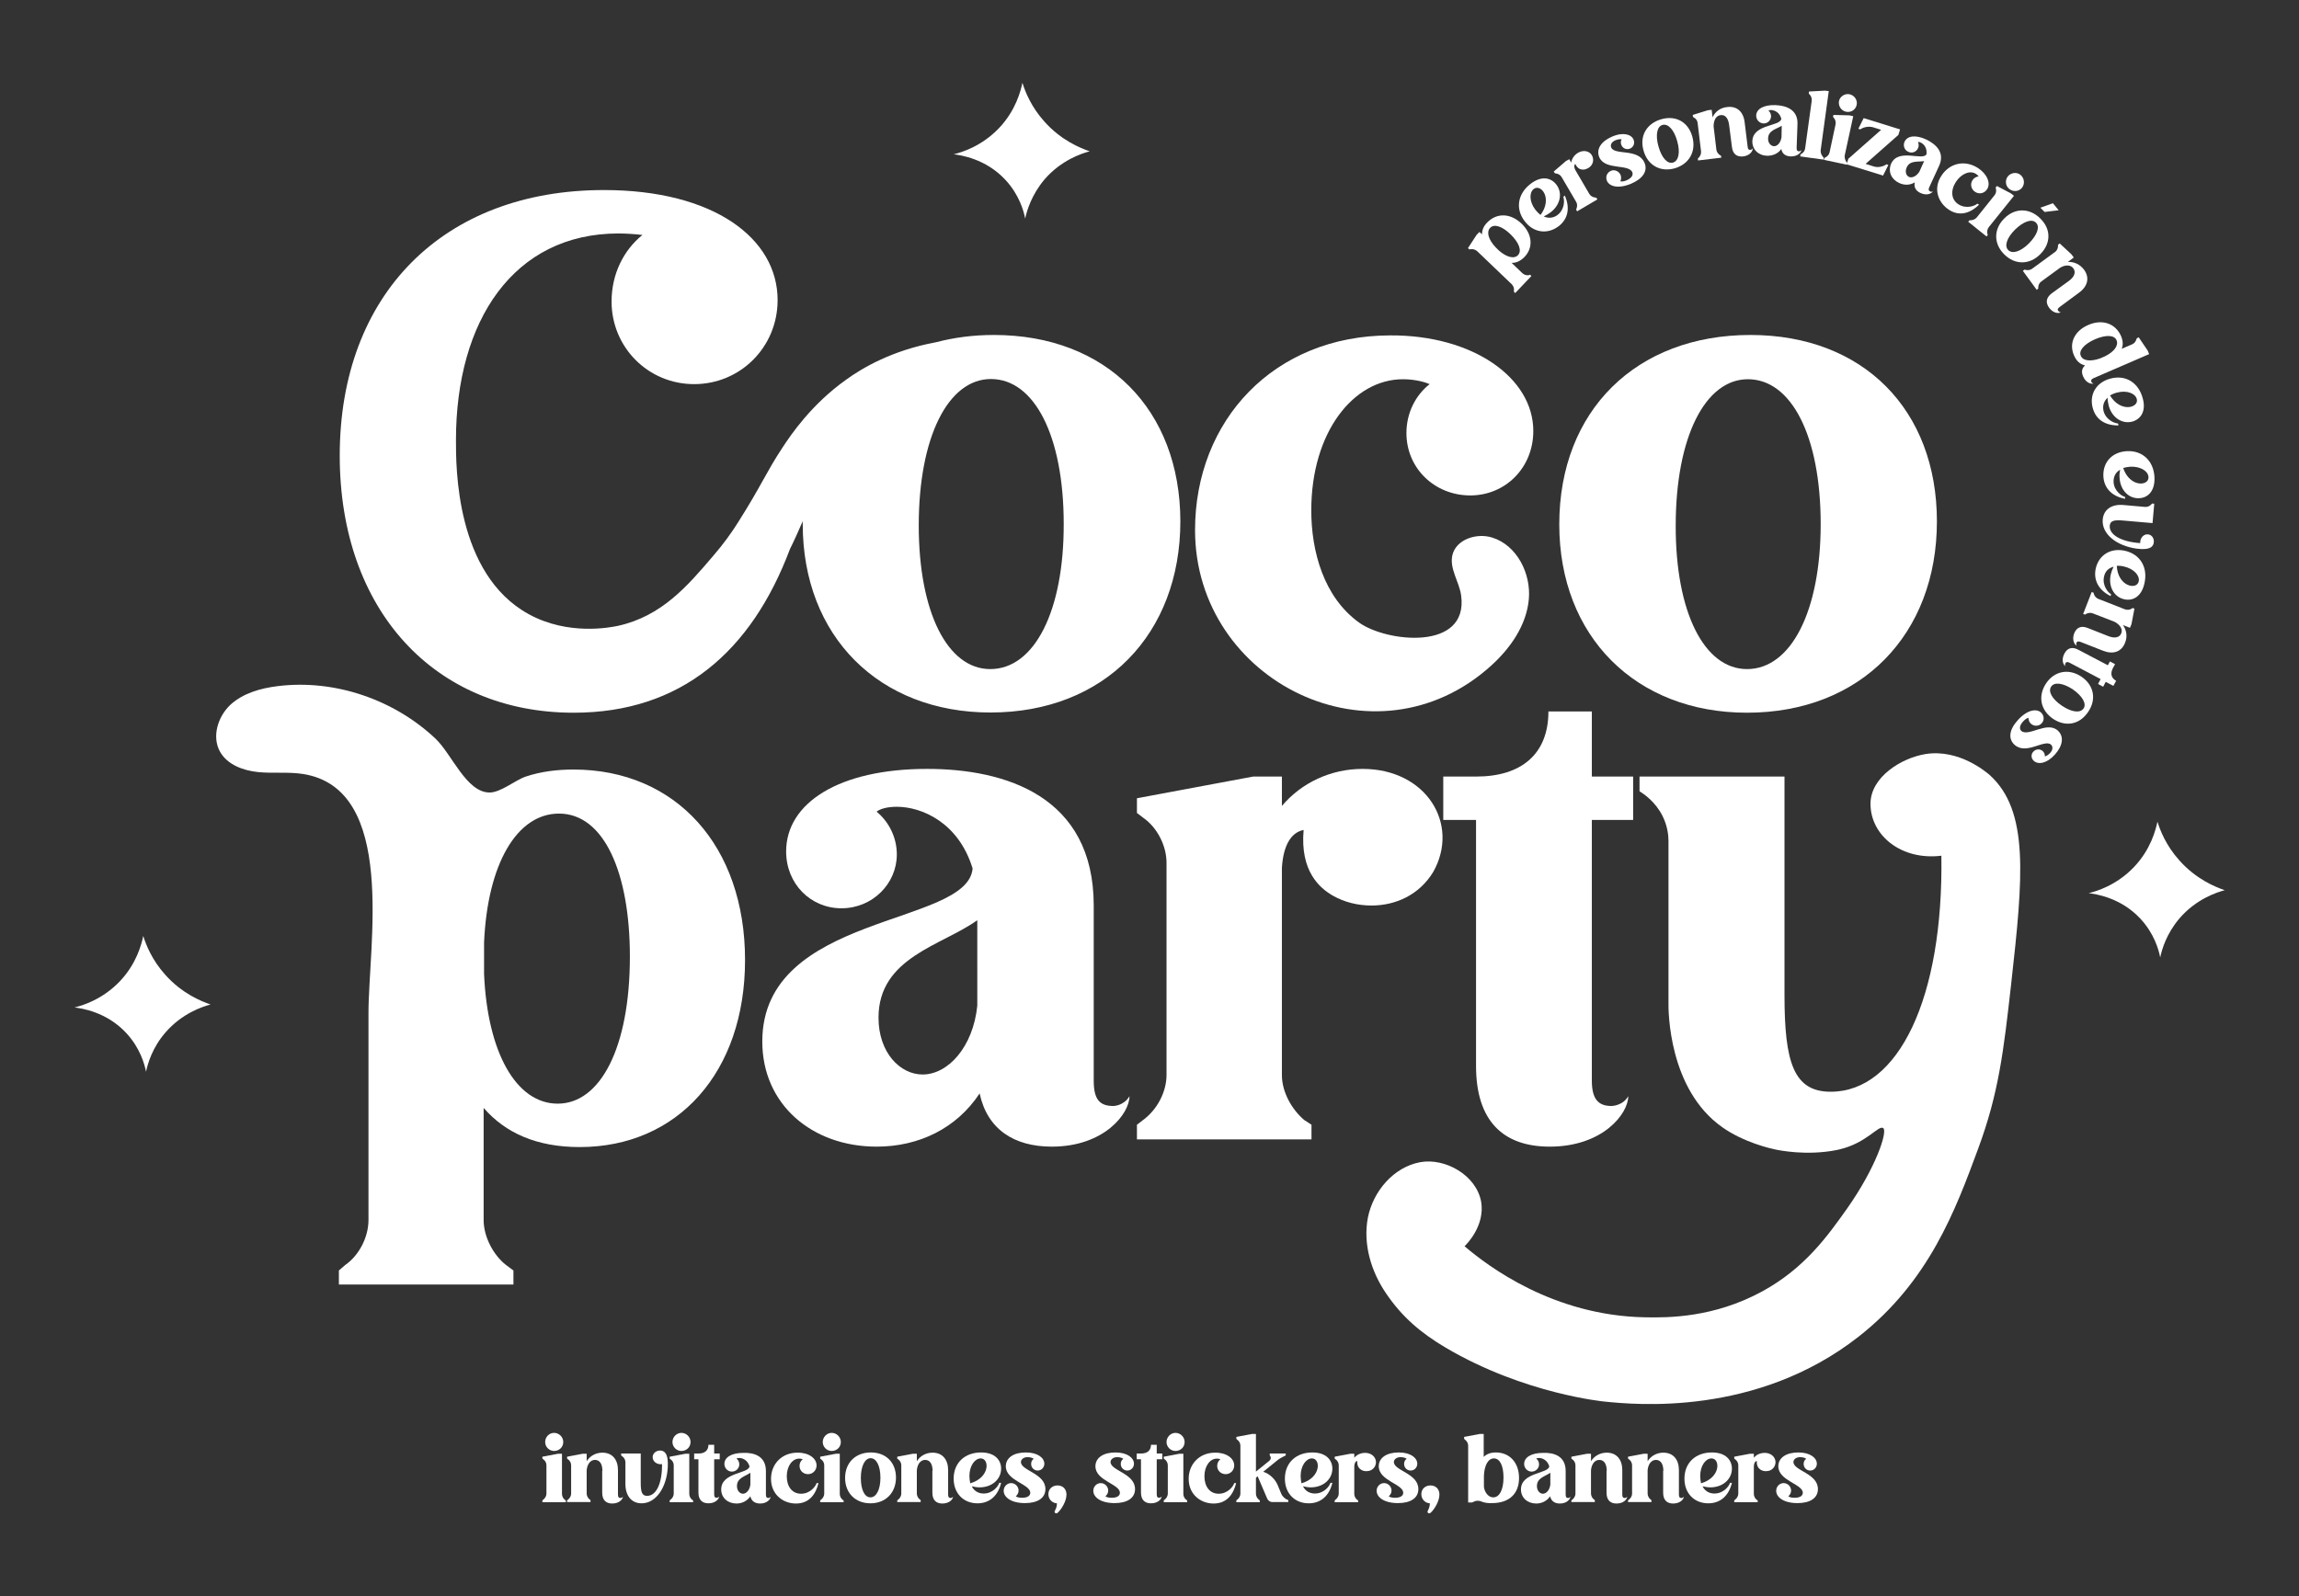
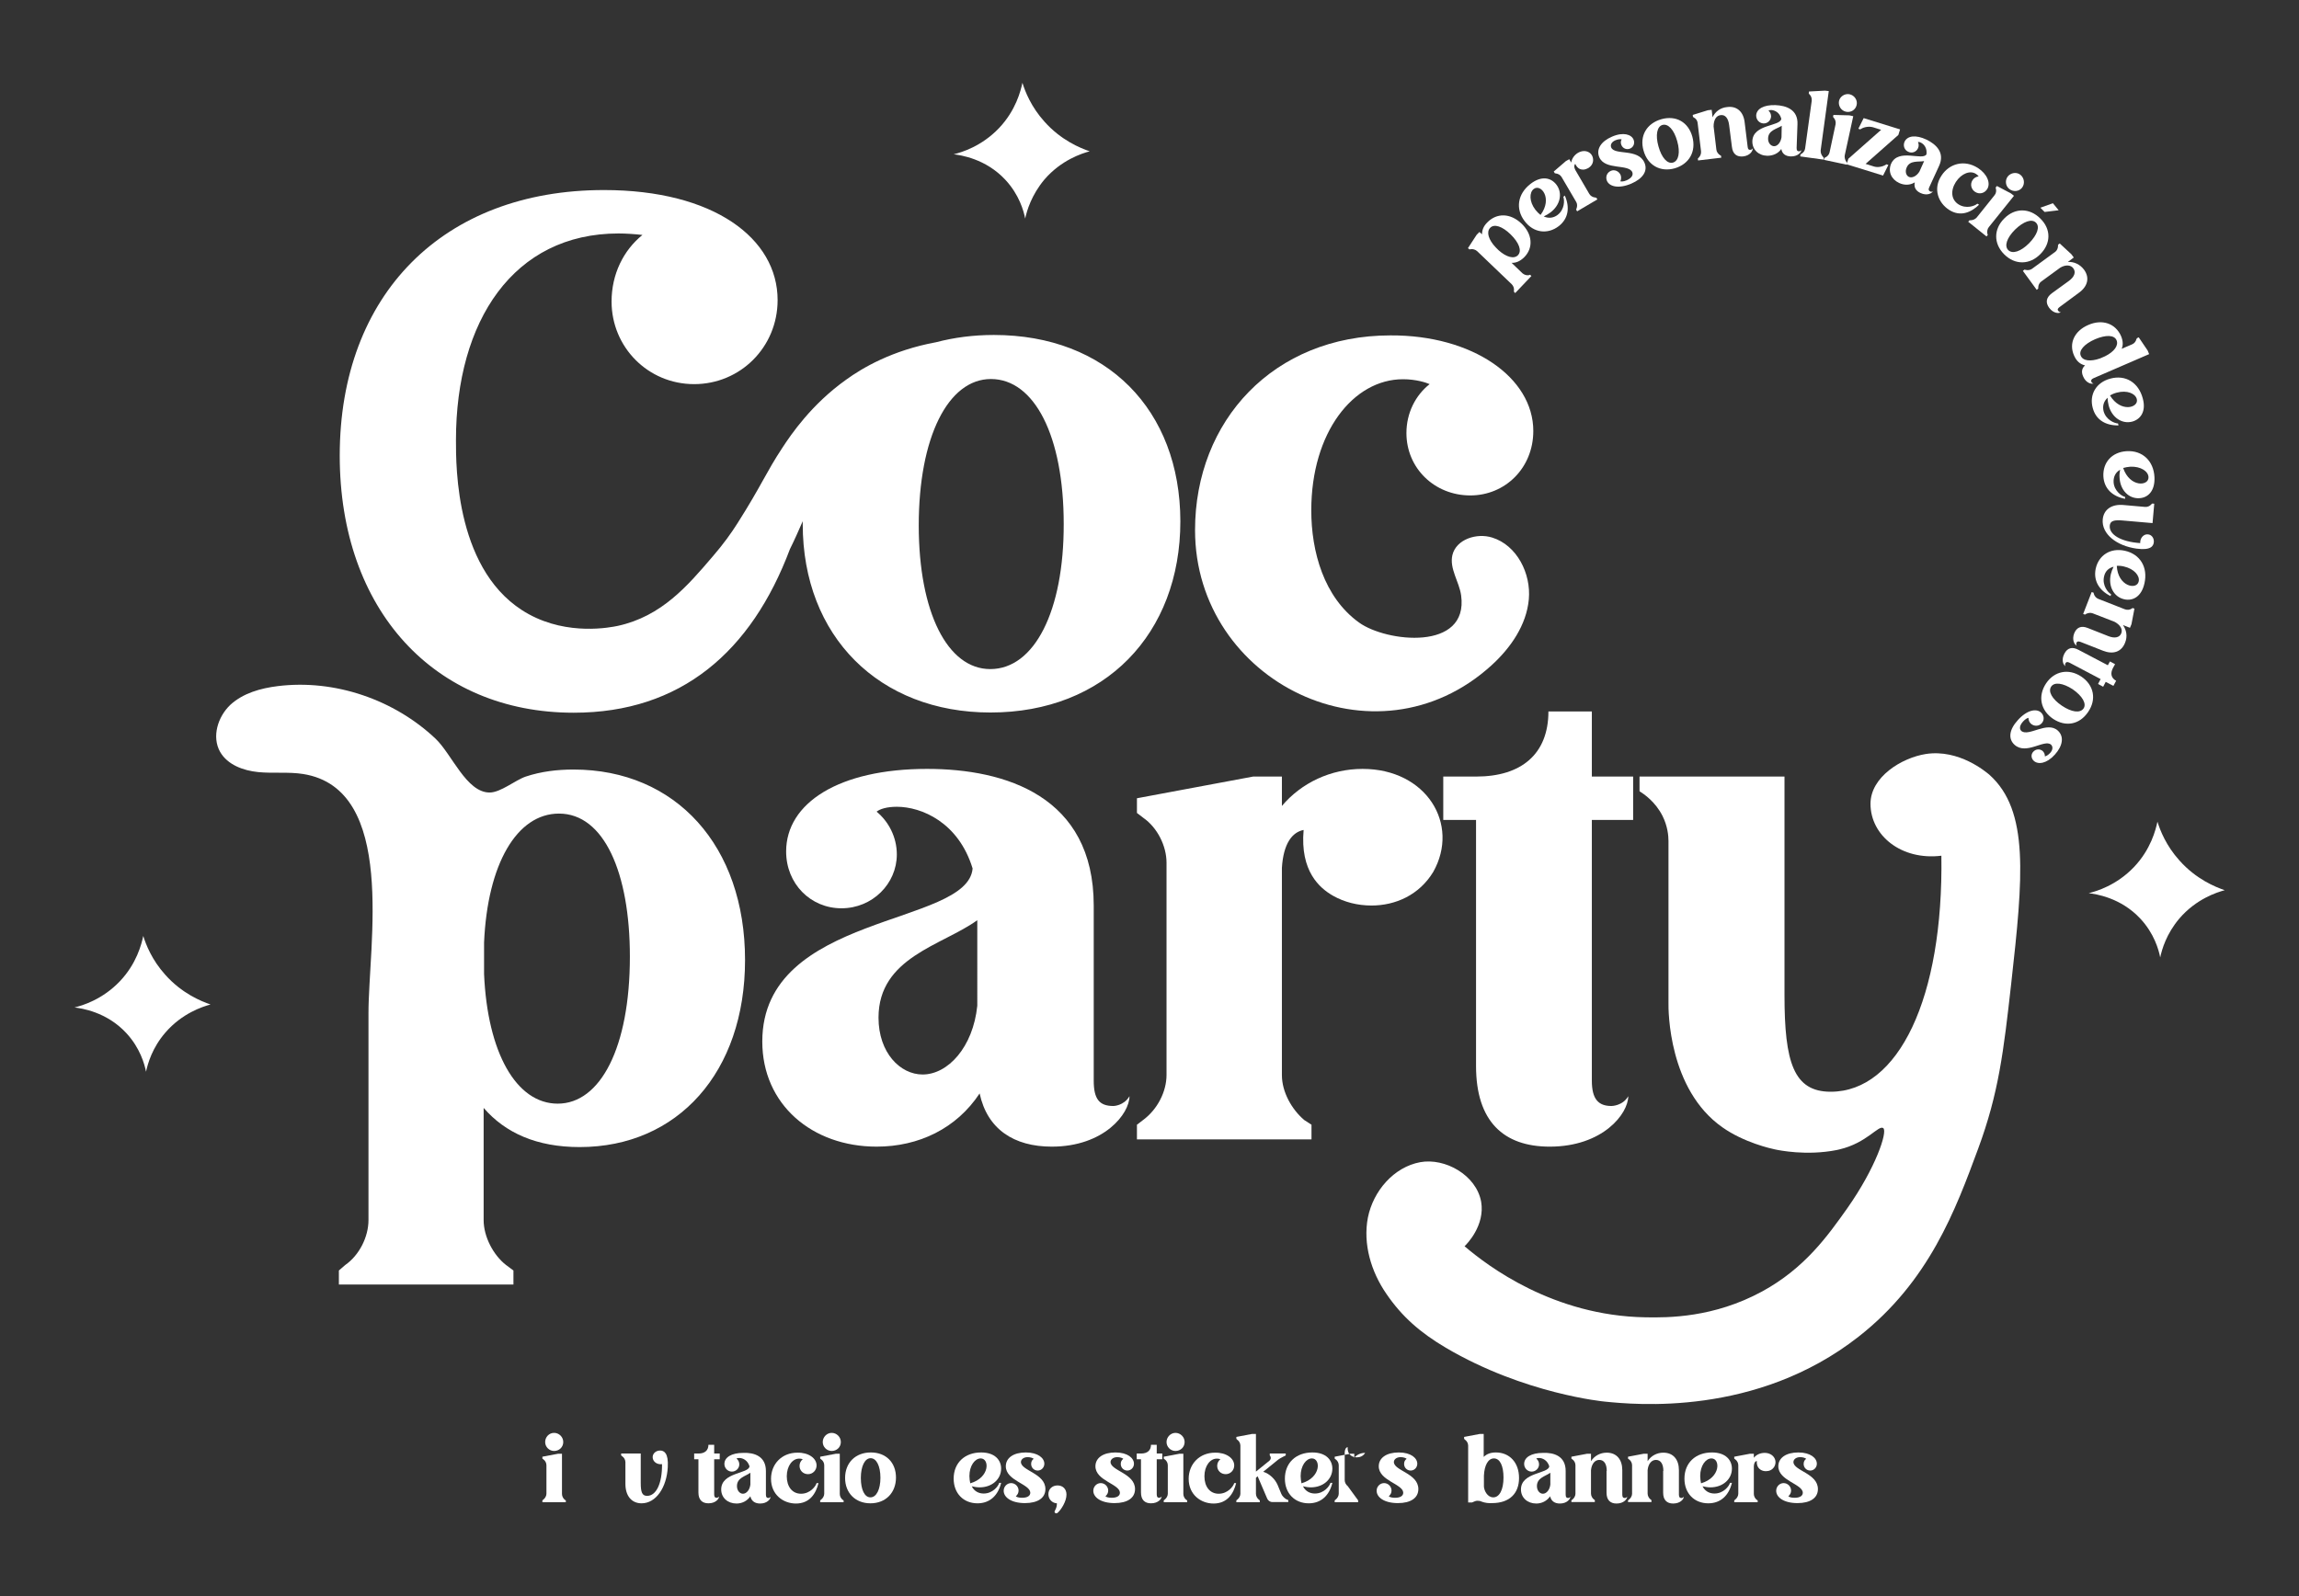
<svg xmlns="http://www.w3.org/2000/svg" version="1.1" id="Capa_1" x="0px" y="0px" viewBox="0 0 1080 750" style="enable-background:new 0 0 1080 750;" xml:space="preserve">
  <rect x="0" y="0" width="1080" height="750" fill="#333333" stroke="none" />
  <style type="text/css">
	.st0{fill:#FFFFFF;}
</style>
  <g>
    <g>
      <path class="st0" d="M770.2,371.8v-6.9h68.1v102.7c0,31.6,4.3,45.4,21.7,45.4c31.9,0,53-44.1,52-110.9    c-18.8,2.3-33.3-9.5-33.3-24.4c0-12.6,14.6-21.6,26-23.4c15.7-2.4,28.3,8.5,29.8,9.7c18.9,16.9,15.9,48.1,10.3,98.2    c-3.6,32.1-5.9,51.5-15.5,77.5c-10.6,28.7-23,62.4-56.2,88.4C825,665.8,767.8,660,753.8,658.6c0,0-37.6-3.5-74.6-25.3    c-12-7.1-20.6-14.6-27.9-25.3c-7.2-10.4-11.1-23.5-8.7-35.9c2.5-12.4,12.1-23.7,24.6-26c11.6-2.1,26.3,6,28.6,18.6    c1.9,11.1-6.7,19.9-7.8,20.9c10.9,9.3,41.7,32.7,85,33.4c10.7,0.2,32,0.2,54.7-12.1c20.2-11,30.9-26.2,40-39    c13.6-19.3,19.1-36.2,17-37.8c-2.2-1.6-7.7,7-20.6,10c-0.5,0.1-0.9,0.2-1.3,0.3c-14.2,2.8-27.1,0.1-29-0.3    c-1.9-0.4-14.5-3.2-24.7-10.4c-25.3-17.8-25.4-54.8-25.3-58.8v-75.7c0-2.5-0.4-7-2.8-11.8C777.6,376.7,772.4,373.2,770.2,371.8z" />
      <path class="st0" d="M466.9,157.4c-9.7,0-18.7,1.2-27.1,3.4c-20.7,3.8-34.7,12.1-42.3,17.6c-16.3,11.6-25.9,25.8-29.9,31.9    c-7.8,11.8-9.8,17.7-21.1,35.5c-2.9,4.6-6.6,9.8-11.8,15.8c-11.7,13.7-23.9,28-44.5,32.5c-3.4,0.7-23.2,4.7-41.8-5.5    c-34.5-18.9-34.2-69.5-34.2-81.8c0-56,27-97.1,76.4-97.1c3.6,0,7.6,0.3,11.2,0.7c-8.9,7.2-14.5,18.4-14.5,31.3    c0,21.4,17.1,38.8,38.8,38.8c21.7,0,39.2-17.4,39.2-39.5c0-29-30-51.7-81.6-51.7c-75.4,0-124.1,49-124.1,124.8    c0,72.4,44.4,120.8,109.9,120.8c50.4,0,83.5-28.7,101.6-76.9c2.3-4.6,4.2-9,6-13.1c0,0.5,0,0.9,0,1.4c0,52.7,35.9,88.5,88.2,88.5    c53.7,0,89.2-36.9,89.2-89.9C554.4,192.6,519.9,157.4,466.9,157.4z M465.2,314.4c-20.1,0-33.6-26.7-33.6-67.5    c0-41.5,13.8-68.8,33.9-68.8c20.4,0,34.2,26.7,34.2,68.1C499.8,287,486,314.4,465.2,314.4z" />
      <path class="st0" d="M720.3,202.5c0,17.4-13.2,30.3-29.6,30.3c-16.8,0-30-12.8-30-29.3c0-9.5,4.3-17.8,10.9-23    c-1.6-0.7-6.3-2.3-12.5-2.3c-23.4,0-43.1,25-43.1,61.6c0,19.4,5.9,40.8,22.4,52.7c12.8,9.3,51.6,13.6,48-12.7    c-0.9-6.5-5.6-12.6-4.1-19c1.8-7.4,11.4-10.5,18.7-8.2c11.6,3.6,18.3,16.9,17.2,29c-1.1,12.1-8.5,22.8-17.5,31    c-54.5,49.6-139.3,7.8-139.3-63.5c0-51.4,36.9-91.5,91.8-91.5C691.7,157.4,720.3,177.4,720.3,202.5z" />
-       <path class="st0" d="M822.3,157.4c53,0,87.6,35.2,87.6,87.6c0,53-35.6,89.9-89.2,89.9c-52.3,0-88.2-35.9-88.2-88.5    C732.5,192.9,768.7,157.4,822.3,157.4z M820.7,314.4c20.7,0,34.6-27.3,34.6-68.1c0-41.5-13.8-68.1-34.2-68.1    c-20.1,0-33.9,27.3-33.9,68.8C787.1,287.7,800.6,314.4,820.7,314.4z" />
      <g>
        <path class="st0" d="M241.2,597v6.6h-82V597l3-2.6c6.6-4.6,10.9-13.2,10.9-21.1c0-32.4,0-64.9,0-97.3     c0-31.9,13.5-105.3-30.7-112.3c-6.9-1.1-14.1-0.2-21.1-0.9c-7-0.7-14.4-3.4-17.9-9.5c-4-7.1-1.1-16.5,4.8-22.1     c6-5.5,14.2-7.8,22.3-8.8c26.7-3.3,54.6,6.3,74.1,24.7c7.7,7.3,14.5,25.3,25.4,25.3c5.2,0,12-5.8,17-7.5     c7.2-2.4,14.8-3.3,22.4-3.3c48.1,0,80.6,35.9,80.6,89.5c0,52.7-31.6,87.9-77.7,87.9c-20.1,0-34.9-6.6-45.1-18.4v52.7     c0,7.9,4.6,16.5,10.5,21.1L241.2,597z M295.9,449.5c0-39.5-12.2-67.2-33.3-67.2c-19.8,0-33.6,23.7-35.2,60.6v14.8     c1.6,36.9,15.1,60.9,34.6,60.9C282,518.6,295.9,492.3,295.9,449.5z" />
        <path class="st0" d="M513.8,425.5v82.3c0,8.6,2.6,11.9,9.2,11.9c0,0,4.9,0,7.6-4.6c0,8.2-11.9,23.7-36.5,23.7     c-17.8,0-30.3-8.2-33.9-25c-10.9,16.5-28.6,25-48.4,25c-30.3,0-53.7-19.8-53.7-49.4c0-60.6,96.5-54,98.8-81.3     c-6.6-21.7-24-29-35.6-29c-4.6,0-7.9,1-9.5,2.3c5.6,4.6,9.5,11.9,9.5,20.1c0,13.8-11.5,25.3-26,25.3c-14.5,0-26-11.5-26-26.7     c0-22.7,24.7-38.8,66.2-38.8C472.3,361.3,513.8,374.1,513.8,425.5z M459.1,432.4c-16.5,11.9-46.4,17.4-46.4,45.8     c0,16.5,10.2,26.7,20.7,26.7c11.9,0,23.7-12.8,25.7-32.3V432.4z" />
        <path class="st0" d="M616.1,528.5v6.9h-82v-6.9l3-2.3c6.6-4.9,10.9-13.2,10.9-21.1v-99.7c0-7.9-4.3-16.5-10.9-21.1l-3-2.3v-6.9     l54.6-10.2h13.5v13.8c9.2-10.9,23-17.4,37.9-17.4c30,0,45.8,26,33.2,48.4c-6.6,10.9-17.8,15.8-29,15.8c-6.6,0-12.8-1.6-18.1-4.6     c-6.3-3.6-15.5-11.5-13.8-30.9c-5.3,1-9.5,6.3-10.2,17.8v97.4c0,7.9,4.6,16.1,10.5,21.1L616.1,528.5z" />
        <path class="st0" d="M693.5,385.3H678v-20.4h15.5c21.1,0,33.9-10.5,33.9-30.6h20.4v30.6h19.4v20.4h-19.4v122.5     c0,8.6,3,11.9,9.2,11.9c0,0,5.3,0,7.9-4.6c0,8.2-11.9,23.7-36.9,23.7c-21.7,0-34.6-11.9-34.6-37.9V385.3z" />
      </g>
      <path class="st0" d="M1014.8,449.9c-0.7-3.6-2.8-11.2-9.3-18.2c-9.3-10-21.1-11.6-24.3-12c3.7-0.9,13.1-3.7,21.3-12.3    c7.9-8.3,10.2-17.5,11-21.3c1.3,4.2,4.1,11.3,10.3,18.2c7.8,8.8,16.9,12.5,21.3,14c-3.7,1-13.4,4.1-21.3,13.3    C1017.7,438.8,1015.6,446.1,1014.8,449.9z" />
      <path class="st0" d="M481.6,102.7c-0.7-3.6-2.8-11.2-9.3-18.2c-9.3-10-21.1-11.6-24.3-12c3.7-0.9,13.1-3.7,21.3-12.3    c7.9-8.3,10.2-17.5,11-21.3c1.3,4.2,4.1,11.3,10.3,18.2c7.8,8.8,16.9,12.5,21.3,14c-3.7,1-13.4,4.1-21.3,13.3    C484.6,91.6,482.4,98.9,481.6,102.7z" />
      <path class="st0" d="M68.6,503.6c-0.7-3.6-2.8-11.2-9.3-18.2c-9.3-10-21.1-11.6-24.3-12c3.7-0.9,13.1-3.7,21.3-12.3    c7.9-8.3,10.2-17.5,11-21.3c1.3,4.2,4.1,11.3,10.3,18.2c7.8,8.8,16.9,12.5,21.3,14c-3.7,1-13.4,4.1-21.3,13.3    C71.5,492.4,69.4,499.8,68.6,503.6z" />
    </g>
    <g>
      <path class="st0" d="M718.8,129.1l0.6,0.6l-7.6,8l-0.6-0.6l0-0.5c0.2-1.1-0.3-2.3-1-3l-16.3-15.6c-0.8-0.7-2-1.1-3.1-0.9l-0.5,0.1    l-0.7-0.6l4.1-6.3l1.3-1.3l1.2,1.1c0-1.8,0.6-3.7,2.4-5.5c4.5-4.7,11-4.5,16.2,0.5c5.1,4.9,5.6,11.3,1.3,15.7    c-1.9,1.9-3.9,2.8-6,2.7l5.1,4.9c0.8,0.7,2,1.1,3,0.9L718.8,129.1z M709.6,110.1c-3.8-3.7-7.7-5.1-9.6-3c-1.8,1.9-0.8,5.5,2.6,9.1    l1.4,1.4c3.7,3.3,7.3,4.2,9.1,2.3C715,117.9,713.7,114.1,709.6,110.1z" />
      <path class="st0" d="M731.1,86.7c3.1,4,1.9,9.6-2.7,13.1c-0.9,0.7-2,1.3-3.2,1.9c2.2,1,4.5,0.8,6.5-0.7c3.4-2.6,3.3-7,2.7-8.5    l0.7-0.6c2.4,5.4,1.8,10.8-2.9,14.4c-5.1,3.9-11.7,3.2-15.9-2.3c-4.5-5.8-3.4-12.9,2.7-17.6C724.2,82.4,728.6,83.5,731.1,86.7z     M720.5,88.8c-2.1,1.6-2.2,5.9,0.8,9.8c0.8,1,1.6,1.8,2.4,2.4C729.5,93.2,723.9,86.2,720.5,88.8z" />
      <path class="st0" d="M749.9,92.9l0.5,0.8l-9.5,5.6l-0.5-0.8l0.2-0.5c0.4-1,0.4-2.3-0.2-3.2l-6.8-11.6c-0.5-0.9-1.6-1.6-2.7-1.7    l-0.5-0.1l-0.5-0.8l5.7-4.9l1.6-0.9l0.9,1.6c0.3-1.9,1.5-3.6,3.2-4.6c3.5-2,7.1-0.1,7.1,3.4c0,1.7-1,3-2.3,3.8    c-0.8,0.4-1.6,0.7-2.4,0.7c-1,0-2.6-0.3-3.7-2.7c-0.5,0.5-0.7,1.4,0,2.8l6.6,11.3c0.5,0.9,1.6,1.6,2.7,1.7L749.9,92.9z" />
      <path class="st0" d="M751.3,73.9c-1.6-3.7,0.8-7.5,6-9.7c5.3-2.3,9.1-1,10.1,1.4c0.7,1.7,0,3.5-1.6,4.2c-1.6,0.7-3.4,0-4.1-1.6    c-0.4-0.9-0.4-1.9,0.1-2.7c-0.5-0.2-1.7-0.1-2.9,0.4c-1.9,0.8-2.5,2.2-2,3.4c1.6,3.8,12.6,0.3,15.6,7.1c1.7,3.8-0.6,7.5-6.2,9.9    c-5.9,2.5-10.2,1.4-11.4-1.3c-0.8-1.9,0-3.9,1.8-4.7c1.7-0.8,3.8,0.1,4.6,1.9c0.4,1,0.3,2.1-0.1,3c0.5,0.1,1.4,0.2,3-0.5    c2.4-1.1,3.1-2.5,2.6-3.8C765,76.9,754,80.1,751.3,73.9z" />
      <path class="st0" d="M780.5,56c6.9-1.9,12.6,1.4,14.5,8.2c1.9,6.9-1.4,12.9-8.3,14.9c-6.8,1.9-12.7-1.5-14.6-8.3    C770.1,63.9,773.5,58,780.5,56z M785.9,76.4c2.7-0.8,3.5-4.8,2-10.1c-1.5-5.4-4.3-8.3-6.9-7.6c-2.6,0.7-3.4,4.8-1.9,10.1    C780.6,74.2,783.3,77.1,785.9,76.4z" />
      <path class="st0" d="M812.3,58.8c-0.4-3.2-1.8-5-4-4.7c-2.1,0.2-3.3,2.3-3.3,5.3l1.3,10.9c0.1,1.1,0.9,2.1,1.7,2.6l0.5,0.3    l0.1,0.9l-10.9,1.3l-0.1-0.9l0.4-0.4c0.8-0.8,1.2-1.9,1.1-3l-1.6-13.3c-0.1-1.1-0.8-2.1-1.8-2.6l-0.4-0.3l-0.1-0.9l7.1-2.2    l1.8-0.2l0.4,3.5c1.3-2.7,3.7-4.5,6.9-4.8c4.7-0.6,7.7,2.4,8.2,7.3l1.4,11.4c0.1,1.1,0.5,1.5,1.4,1.4c0,0,0.7-0.1,1-0.7    c0.1,1.1-1.2,3.4-4.5,3.8c-2.9,0.3-4.9-1-5.3-4.5L812.3,58.8z" />
      <path class="st0" d="M844.4,58.4l-0.4,11.1c0,1.2,0.3,1.6,1.2,1.6c0,0,0.7,0,1-0.6c0,1.1-1.7,3.1-5,3c-2.4-0.1-4-1.2-4.4-3.5    c-1.5,2.2-4,3.2-6.6,3.2c-4.1-0.1-7.1-2.9-7-6.9c0.3-8.1,13.2-6.8,13.6-10.5c-0.8-3-3.1-4-4.7-4.1c-0.6,0-1.1,0.1-1.3,0.3    c0.7,0.6,1.2,1.6,1.2,2.7c-0.1,1.9-1.7,3.4-3.6,3.3c-1.9-0.1-3.4-1.7-3.4-3.7c0.1-3.1,3.5-5.1,9.1-4.9    C839.1,49.6,844.7,51.5,844.4,58.4z M837,59.1c-2.3,1.5-6.3,2.1-6.4,5.9c-0.1,2.2,1.3,3.6,2.7,3.7c1.6,0.1,3.2-1.6,3.6-4.2    L837,59.1z" />
      <path class="st0" d="M856.7,74.1l-0.1,0.9l-10.9-1.5l0.1-0.9l0.4-0.3c1-0.5,1.7-1.6,1.8-2.6l3.1-22.4c0.1-1.1-0.3-2.3-1.1-3    l-0.3-0.4l0.1-0.9l7.5-0.4l1.8,0.2l-3.8,27.8c-0.1,1.1,0.3,2.2,1,3L856.7,74.1z" />
      <path class="st0" d="M867.8,76.5l-0.2,0.9l-10.8-2.3l0.2-0.9l0.5-0.2c1-0.5,1.8-1.4,2-2.5l2.8-13.1c0.2-1-0.1-2.3-0.9-3.1    l-0.3-0.4l0.2-0.9l7.5,0.2l1.8,0.4L866.6,73c-0.2,1,0.2,2.3,0.8,3.1L867.8,76.5z M868.9,44.3c2.3,0.5,3.8,2.8,3.3,5    c-0.5,2.3-2.7,3.7-5,3.2c-2.3-0.5-3.7-2.7-3.3-5C864.3,45.4,866.6,43.8,868.9,44.3z" />
      <path class="st0" d="M880.2,78.2c1.8,0.6,4.1,0.2,5.7-0.8l0.3-0.2l0.9,0.3l-2.5,5l-17.1-5.3l0.8-2.6L883.7,61l-3.8-1.2    c-1.8-0.5-4.1-0.2-5.7,0.8l-0.3,0.2l-0.9-0.3l2.5-5l17.1,5.3l-0.8,2.6L876.4,77L880.2,78.2z" />
      <path class="st0" d="M910.9,78L906.3,88c-0.5,1-0.3,1.6,0.5,2c0,0,0.6,0.3,1.2-0.1c-0.5,1-2.8,2.2-5.8,0.8c-2.2-1-3.2-2.7-2.7-5    c-2.3,1.4-4.9,1.4-7.3,0.3c-3.7-1.7-5.4-5.4-3.8-9.1c3.4-7.4,14.8-1.2,16.6-4.4c0.4-3-1.3-4.9-2.7-5.5c-0.6-0.3-1-0.3-1.3-0.3    c0.4,0.9,0.5,2,0,3c-0.8,1.7-2.8,2.5-4.6,1.6c-1.8-0.8-2.5-2.9-1.7-4.7c1.3-2.8,5.2-3.4,10.3-1C909.5,67.8,913.8,71.7,910.9,78z     M903.9,75.7c-2.7,0.5-6.7-0.5-8.2,3c-0.9,2-0.2,3.8,1,4.4c1.4,0.7,3.6-0.2,5-2.5L903.9,75.7z" />
      <path class="st0" d="M933.5,88.9c-1.3,2-3.7,2.5-5.6,1.3c-1.9-1.2-2.5-3.6-1.3-5.5c0.7-1.1,1.8-1.7,2.9-1.8    c-0.1-0.2-0.5-0.7-1.3-1.2c-2.6-1.7-6.7-0.3-9.4,3.8c-2.6,4.1-2.2,8.3,1.2,10.5c3.6,2.3,7.7,0.8,8.9-0.3l0.8,0.5    c-3.6,3.5-8.7,5.9-14.1,2.4c-5.1-3.3-7.6-9.9-3.6-16c3.7-5.8,10.8-7.7,17.1-3.7C933.5,81.7,935.3,86.1,933.5,88.9z" />
      <path class="st0" d="M933.8,110.4l-0.6,0.7l-8.6-6.9l0.6-0.7l0.5,0c1.1,0,2.2-0.5,2.9-1.3l8.4-10.5c0.7-0.8,0.9-2.1,0.6-3.1    l-0.1-0.5l0.6-0.7l6.6,3.5l1.4,1.1l-11.8,14.7c-0.7,0.8-0.9,2.1-0.7,3.1L933.8,110.4z M949.2,82.2c1.8,1.5,2.1,4.2,0.7,6    c-1.4,1.8-4.1,2.1-6,0.6c-1.8-1.4-2.1-4.1-0.7-5.9C944.7,81.1,947.4,80.7,949.2,82.2z" />
      <path class="st0" d="M958.5,102.7c5.1,5,5,11.7,0,16.7c-5,5.1-11.9,5.2-17,0.1c-5-5-5-11.8,0-16.8    C946.5,97.6,953.4,97.6,958.5,102.7z M943.4,117.5c2,2,5.9,0.7,9.8-3.2c3.9-4,5.2-7.8,3.2-9.7c-1.9-1.9-5.8-0.6-9.8,3.3    C942.7,111.8,941.5,115.6,943.4,117.5z M960.5,99.6l-2-2l5.9-2.1l2.7,3.3L960.5,99.6z" />
      <path class="st0" d="M971.9,132c2.6-1.9,3.4-4.1,2.1-5.9c-1.2-1.7-3.7-1.8-6.2-0.3l-8.9,6.5c-0.9,0.6-1.4,1.8-1.4,2.8l0,0.5    l-0.7,0.6l-6.5-8.9l0.7-0.6l0.5,0.1c1.1,0.3,2.3,0.1,3.1-0.5l10.8-7.9c0.9-0.6,1.4-1.8,1.4-2.9l0-0.5l0.8-0.6l5.5,5.1l1.1,1.5    l-2.8,2.1c2.9-0.2,5.7,1.1,7.6,3.6c2.8,3.8,1.7,7.9-2.3,10.8l-9.2,6.8c-0.9,0.7-1.1,1.2-0.5,1.9c0,0,0.4,0.5,1.1,0.5    c-0.9,0.7-3.5,0.6-5.5-2.1c-1.7-2.4-1.5-4.7,1.3-6.8L971.9,132z" />
      <path class="st0" d="M1003.9,158.9l0.8-0.4l4.2,6.2l0.7,1.7l-26.1,11.3c-1.1,0.5-1.3,1-1,1.8c0,0,0.3,0.6,1,0.7    c-1,0.4-3.6-0.2-4.9-3.3c-0.9-2-0.7-3.8,0.9-5.2c-2.2-0.5-4-1.9-5.2-4.7c-2.5-5.7,0.2-11.5,6.7-14.3c6.6-2.9,12.8-0.7,15.4,5.2    c1,2.4,1,4.3,0.3,6l4.9-2.1c1-0.4,1.8-1.4,2-2.4L1003.9,158.9z M986.6,168.4l2.3-1c4.4-2.2,6.4-5.1,5.4-7.5    c-1.1-2.6-5.1-2.6-10.1-0.5c-5.2,2.3-7.8,5.4-6.7,7.8C978.5,169.6,982.1,170,986.6,168.4z" />
      <path class="st0" d="M1001.7,198.1c-4.8,1.3-9.6-1.9-11.1-7.5c-0.3-1.2-0.5-2.4-0.5-3.7c-1.8,1.6-2.5,3.8-1.9,6.3    c1.1,4.1,5.1,5.7,6.8,5.8l0.2,0.9c-5.9,0.1-10.6-2.5-12.1-8.2c-1.7-6.2,1.5-12,8.3-13.8c7.1-1.9,13.2,1.8,15.2,9.3    C1008.3,193.3,1005.6,197,1001.7,198.1z M1003.8,187.5c-0.7-2.6-4.6-4.3-9.4-3c-1.2,0.3-2.3,0.8-3.2,1.3    C996.2,194.1,1004.9,191.6,1003.8,187.5z" />
      <path class="st0" d="M1005,234.1c-5,0.3-9-3.8-9.3-9.7c-0.1-1.2,0-2.4,0.3-3.7c-2.1,1.2-3.2,3.2-3.1,5.8c0.2,4.2,3.9,6.7,5.4,7    l0,0.9c-5.8-1.1-9.9-4.7-10.2-10.6c-0.3-6.5,4-11.4,11-11.8c7.3-0.4,12.6,4.5,13,12.2C1012.4,230.8,1009,233.9,1005,234.1z     M1009.3,224.2c-0.1-2.7-3.6-5.1-8.5-4.9c-1.2,0.1-2.4,0.3-3.4,0.6C1000.5,229.1,1009.5,228.5,1009.3,224.2z" />
      <path class="st0" d="M1011.1,236.6l0.9,0.1l-0.8,9.1l-13.8-1.2c-4.2-0.4-6.1,0.1-6.3,2.4c-0.4,4.2,5.3,7.6,14.3,8.2    c-0.1-2.5,1.7-4.3,3.6-4.1c1.7,0.1,3,1.7,2.8,3.7c-0.2,1.8-1.4,3.9-8.1,3c-9.4-1.3-16.5-6.9-15.9-13.7c0.4-4.6,4.1-7.3,9.7-6.8    l10.2,0.9c1.1,0.1,2.3-0.4,2.9-1.2L1011.1,236.6z" />
      <path class="st0" d="M997.9,281.6c-4.9-1.1-7.6-6.1-6.3-11.8c0.3-1.2,0.7-2.3,1.3-3.5c-2.4,0.6-4,2.2-4.5,4.7    c-0.9,4.1,1.9,7.5,3.3,8.2l-0.2,0.9c-5.3-2.6-8.2-7.2-7-12.9c1.4-6.3,6.9-9.9,13.7-8.4c7.2,1.6,10.9,7.8,9.2,15.3    C1006,280.5,1001.8,282.5,997.9,281.6z M1004.7,273.2c0.6-2.6-2.1-5.9-6.9-7c-1.2-0.3-2.4-0.4-3.4-0.3    C994.9,275.6,1003.8,277.4,1004.7,273.2z" />
      <path class="st0" d="M990.4,298.9c3,1.2,5.3,0.7,6.1-1.3c0.8-1.9-0.5-4-3.1-5.4l-10.3-4c-1-0.4-2.2-0.2-3.2,0.3l-0.4,0.3l-0.9-0.3    l4-10.3l0.9,0.3l0.1,0.5c0.3,1.1,1.1,2,2.1,2.4l12.5,4.9c1,0.4,2.3,0.3,3.2-0.3l0.4-0.3l0.9,0.3l-1.4,7.3l-0.7,1.7l-3.3-1.3    c1.7,2.4,2.2,5.4,1,8.3c-1.7,4.4-5.7,5.6-10.3,3.8l-10.7-4.2c-1.1-0.4-1.6-0.2-1.9,0.6c0,0-0.2,0.6,0.2,1.2    c-1-0.4-2.4-2.7-1.2-5.8c1.1-2.7,3.2-3.8,6.4-2.5L990.4,298.9z" />
      <path class="st0" d="M990.2,312.6l1-1.8l2.4,1.3l-1,1.8c-1.3,2.5-0.9,4.7,1.5,6l-1.3,2.4l-3.6-1.9l-1.2,2.3l-2.4-1.3l1.2-2.3    l-14.6-7.7c-1-0.5-1.6-0.4-2,0.4c0,0-0.3,0.6,0.1,1.2c-1-0.5-2.1-2.9-0.5-5.9c1.4-2.6,3.6-3.4,6.7-1.7L990.2,312.6z" />
      <path class="st0" d="M980.9,334.6c-4,5.9-10.5,7.1-16.4,3.2c-5.9-4-7.3-10.7-3.3-16.7c3.9-5.8,10.6-7.1,16.5-3.2    C983.7,321.9,985,328.7,980.9,334.6z M963.6,322.6c-1.6,2.3,0.4,5.9,5,9c4.6,3.1,8.6,3.6,10.2,1.3c1.5-2.2-0.5-5.8-5.1-9    C969.1,320.9,965.1,320.4,963.6,322.6z" />
      <path class="st0" d="M966.7,343.3c3,2.7,2.4,7.1-1.4,11.3c-3.9,4.3-7.8,4.7-9.8,3c-1.4-1.2-1.5-3.2-0.3-4.4    c1.2-1.3,3.1-1.4,4.4-0.3c0.7,0.7,1.1,1.6,1,2.5c0.5,0,1.6-0.6,2.5-1.6c1.4-1.5,1.3-3.1,0.4-3.9c-3.1-2.7-11.6,5-17.1,0.1    c-3.1-2.8-2.6-7.1,1.5-11.6c4.3-4.8,8.7-5.6,10.9-3.6c1.5,1.4,1.7,3.6,0.3,5.1c-1.3,1.4-3.5,1.5-5,0.2c-0.8-0.7-1.2-1.8-1.2-2.8    c-0.5,0.1-1.4,0.5-2.5,1.7c-1.8,2-1.8,3.6-0.8,4.5C953,346.3,961.7,338.7,966.7,343.3z" />
    </g>
    <g>
      <g>
        <path class="st0" d="M265.8,705v0.9h-11V705l0.4-0.3c0.9-0.7,1.5-1.8,1.5-2.8v-13.4c0-1.1-0.6-2.2-1.5-2.8l-0.4-0.3v-0.9l7.4-1.4     h1.8v18.9c0,1.1,0.6,2.2,1.4,2.8L265.8,705z M260.3,673.3c2.3,0,4.3,1.9,4.3,4.3s-1.9,4.2-4.3,4.2c-2.3,0-4.2-1.9-4.2-4.2     S257.9,673.3,260.3,673.3z" />
-         <path class="st0" d="M283,691.2c0-3.2-1.2-5.2-3.5-5.2c-2.1,0-3.6,1.9-3.9,4.8v11c0,1.1,0.6,2.2,1.4,2.8l0.4,0.3v0.9h-11V705     l0.4-0.3c0.9-0.7,1.5-1.8,1.5-2.8v-13.4c0-1.1-0.6-2.2-1.5-2.8l-0.4-0.3v-0.9l7.4-1.4h1.8v3.5c1.6-2.5,4.3-4,7.4-4     c4.7,0,7.3,3.3,7.3,8.2v11.5c0,1.2,0.4,1.6,1.2,1.6c0,0,0.7,0,1.1-0.6c0,1.1-1.6,3.2-5,3.2c-2.9,0-4.7-1.6-4.7-5.1V691.2z" />
        <path class="st0" d="M291.8,683.9V683h9.2v13.8c0,4.3,0.6,6.1,3,6.1c4.3,0,7.1-5.9,7-14.9c-2.5,0.3-4.4-1.3-4.4-3.3     c0-1.7,1.5-3.1,3.5-3.1c1.8,0,4,1.1,3.6,7.8c-0.5,9.5-5.5,17-12.3,17c-4.7,0-7.6-3.5-7.6-9.1v-10.2c0-1.1-0.6-2.2-1.5-2.8     L291.8,683.9z" />
-         <path class="st0" d="M325.6,705v0.9h-11V705l0.4-0.3c0.9-0.7,1.5-1.8,1.5-2.8v-13.4c0-1.1-0.6-2.2-1.5-2.8l-0.4-0.3v-0.9l7.4-1.4     h1.8v18.9c0,1.1,0.6,2.2,1.4,2.8L325.6,705z M320.1,673.3c2.3,0,4.3,1.9,4.3,4.3s-1.9,4.2-4.3,4.2c-2.3,0-4.2-1.9-4.2-4.2     S317.8,673.3,320.1,673.3z" />
        <path class="st0" d="M328.2,685.7h-2.1V683h2.1c2.8,0,4.6-1.4,4.6-4.1h2.7v4.1h2.6v2.7h-2.6v16.5c0,1.2,0.4,1.6,1.2,1.6     c0,0,0.7,0,1.1-0.6c0,1.1-1.6,3.2-5,3.2c-2.9,0-4.7-1.6-4.7-5.1V685.7z" />
        <path class="st0" d="M359.8,691.2v11.1c0,1.2,0.4,1.6,1.2,1.6c0,0,0.7,0,1-0.6c0,1.1-1.6,3.2-4.9,3.2c-2.4,0-4.1-1.1-4.6-3.4     c-1.5,2.2-3.9,3.4-6.5,3.4c-4.1,0-7.2-2.7-7.2-6.6c0-8.2,13-7.3,13.3-10.9c-0.9-2.9-3.2-3.9-4.8-3.9c-0.6,0-1.1,0.1-1.3,0.3     c0.8,0.6,1.3,1.6,1.3,2.7c0,1.9-1.6,3.4-3.5,3.4c-1.9,0-3.5-1.6-3.5-3.6c0-3.1,3.3-5.2,8.9-5.2     C354.2,682.5,359.8,684.2,359.8,691.2z M352.4,692.1c-2.2,1.6-6.2,2.3-6.2,6.2c0,2.2,1.4,3.6,2.8,3.6c1.6,0,3.2-1.7,3.5-4.3     V692.1z" />
        <path class="st0" d="M383.6,688.6c0,2.3-1.8,4.1-4,4.1c-2.3,0-4-1.7-4-3.9c0-1.3,0.6-2.4,1.5-3.1c-0.2-0.1-0.8-0.3-1.7-0.3     c-3.1,0-5.8,3.4-5.8,8.3c0,4.9,2.6,8.2,6.7,8.2c4.3,0,6.9-3.5,7.3-5h0.9c-1.2,4.9-4.1,9.6-10.6,9.6c-6,0-11.7-4.2-11.7-11.6     c0-6.9,5-12.3,12.4-12.3C379.8,682.5,383.6,685.2,383.6,688.6z" />
        <path class="st0" d="M396.3,705v0.9h-11V705l0.4-0.3c0.9-0.7,1.5-1.8,1.5-2.8v-13.4c0-1.1-0.6-2.2-1.5-2.8l-0.4-0.3v-0.9l7.4-1.4     h1.8v18.9c0,1.1,0.6,2.2,1.4,2.8L396.3,705z M390.7,673.3c2.3,0,4.3,1.9,4.3,4.3s-1.9,4.2-4.3,4.2c-2.3,0-4.2-1.9-4.2-4.2     S388.4,673.3,390.7,673.3z" />
        <path class="st0" d="M409.1,682.5c7.1,0,11.8,4.7,11.8,11.8c0,7.1-4.8,12.1-12,12.1c-7,0-11.9-4.8-11.9-11.9     C397,687.3,401.9,682.5,409.1,682.5z M408.9,703.6c2.8,0,4.7-3.7,4.7-9.2c0-5.6-1.9-9.2-4.6-9.2c-2.7,0-4.6,3.7-4.6,9.3     C404.4,700.1,406.2,703.6,408.9,703.6z" />
-         <path class="st0" d="M438.1,691.2c0-3.2-1.2-5.2-3.5-5.2c-2.1,0-3.6,1.9-3.9,4.8v11c0,1.1,0.6,2.2,1.4,2.8l0.4,0.3v0.9h-11V705     l0.4-0.3c0.9-0.7,1.5-1.8,1.5-2.8v-13.4c0-1.1-0.6-2.2-1.5-2.8l-0.4-0.3v-0.9l7.4-1.4h1.8v3.5c1.6-2.5,4.3-4,7.4-4     c4.7,0,7.3,3.3,7.3,8.2v11.5c0,1.2,0.4,1.6,1.2,1.6c0,0,0.7,0,1.1-0.6c0,1.1-1.6,3.2-5,3.2c-2.9,0-4.7-1.6-4.7-5.1V691.2z" />
        <path class="st0" d="M470.3,690.1c0,5-4.3,8.8-10.1,8.8c-1.2,0-2.4-0.2-3.7-0.5c1.1,2.2,3.1,3.4,5.6,3.4c4.3,0,6.9-3.5,7.3-5h0.9     c-1.4,5.8-5.2,9.6-11.1,9.6c-6.5,0-11.2-4.6-11.2-11.6c0-7.4,5.2-12.3,12.9-12.3C467.4,682.5,470.3,686.1,470.3,690.1z      M460.7,685.3c-2.7,0-5.3,3.4-5.3,8.3c0,1.2,0.2,2.4,0.4,3.4C465.1,694.3,464.9,685.3,460.7,685.3z" />
        <path class="st0" d="M472.5,689c0-4,3.7-6.5,9.4-6.5c5.8,0,8.7,2.7,8.7,5.3c0,1.8-1.4,3.2-3.1,3.2c-1.8,0-3.1-1.4-3.1-3.1     c0-1,0.4-1.9,1.2-2.4c-0.4-0.4-1.6-0.8-2.8-0.8c-2,0-3.2,1.1-3.2,2.3c0,4.1,11.5,5.3,11.5,12.7c0,4.2-3.6,6.6-9.6,6.6     c-6.4,0-10-2.7-10-5.8c0-2,1.6-3.6,3.5-3.6c1.9,0,3.5,1.6,3.5,3.5c0,1.1-0.5,2-1.3,2.7c0.4,0.3,1.2,0.7,2.9,0.7     c2.7,0,3.9-1,3.9-2.4C483.9,697.3,472.5,695.8,472.5,689z" />
        <path class="st0" d="M496.5,706.4c-2.2-0.1-4-1.9-4-4.3c0-2.4,1.8-4.1,4.3-4.1c2.5,0,4.2,1.7,4.2,4.3c0,3.2-2.5,7.1-4.1,8.5     c-0.3,0.3-0.7,0.4-1.1,0.2c-0.4-0.2-0.5-0.6-0.3-1C496.3,708.5,496.5,707.7,496.5,706.4z" />
        <path class="st0" d="M514.6,689c0-4,3.7-6.5,9.4-6.5c5.8,0,8.7,2.7,8.7,5.3c0,1.8-1.4,3.2-3.1,3.2c-1.8,0-3.1-1.4-3.1-3.1     c0-1,0.4-1.9,1.2-2.4c-0.4-0.4-1.6-0.8-2.8-0.8c-2,0-3.2,1.1-3.2,2.3c0,4.1,11.5,5.3,11.5,12.7c0,4.2-3.6,6.6-9.6,6.6     c-6.4,0-10-2.7-10-5.8c0-2,1.6-3.6,3.5-3.6c1.9,0,3.5,1.6,3.5,3.5c0,1.1-0.5,2-1.3,2.7c0.4,0.3,1.2,0.7,2.9,0.7     c2.7,0,3.9-1,3.9-2.4C526,697.3,514.6,695.8,514.6,689z" />
        <path class="st0" d="M536,685.7H534V683h2.1c2.8,0,4.6-1.4,4.6-4.1h2.7v4.1h2.6v2.7h-2.6v16.5c0,1.2,0.4,1.6,1.2,1.6     c0,0,0.7,0,1.1-0.6c0,1.1-1.6,3.2-5,3.2c-2.9,0-4.7-1.6-4.7-5.1V685.7z" />
        <path class="st0" d="M557.7,705v0.9h-11V705l0.4-0.3c0.9-0.7,1.5-1.8,1.5-2.8v-13.4c0-1.1-0.6-2.2-1.5-2.8l-0.4-0.3v-0.9l7.4-1.4     h1.8v18.9c0,1.1,0.6,2.2,1.4,2.8L557.7,705z M552.2,673.3c2.3,0,4.3,1.9,4.3,4.3s-1.9,4.2-4.3,4.2c-2.3,0-4.2-1.9-4.2-4.2     S549.9,673.3,552.2,673.3z" />
        <path class="st0" d="M579.8,688.6c0,2.3-1.8,4.1-4,4.1c-2.3,0-4-1.7-4-3.9c0-1.3,0.6-2.4,1.5-3.1c-0.2-0.1-0.8-0.3-1.7-0.3     c-3.1,0-5.8,3.4-5.8,8.3c0,4.9,2.6,8.2,6.7,8.2c4.3,0,6.9-3.5,7.3-5h0.9c-1.2,4.9-4.1,9.6-10.6,9.6c-6,0-11.7-4.2-11.7-11.6     c0-6.9,5-12.3,12.4-12.3C576,682.5,579.8,685.2,579.8,688.6z" />
        <path class="st0" d="M590.8,693.7l-0.8,0.7v7.5c0,1.1,0.6,2.2,1.4,2.8l0.4,0.3v0.9h-11V705l0.4-0.3c0.9-0.7,1.5-1.8,1.5-2.8     v-22.6c0-1.1-0.6-2.2-1.5-2.8l-0.4-0.4v-0.9l7.4-1.4h1.8v17.7l6.3-5.1c0.8-0.7,0.9-1.7,0.2-2.5l0,0V683h7.5v0.9l-1.2,0.6     c-0.9,0.4-2.2,1.2-3,1.9l-6.4,5.2l0.1,0c2.9,0.9,5.5,3.4,6.7,6.2l1.7,4.1c0.4,1,1.3,1.9,2.2,2.5l1.1,0.5v0.9h-7.5     c-1.1,0-2-0.7-2.4-1.6L590.8,693.7z" />
        <path class="st0" d="M625.9,690.1c0,5-4.3,8.8-10.1,8.8c-1.2,0-2.4-0.2-3.7-0.5c1.1,2.2,3.1,3.4,5.6,3.4c4.3,0,6.9-3.5,7.3-5h0.9     c-1.4,5.8-5.2,9.6-11.1,9.6c-6.5,0-11.2-4.6-11.2-11.6c0-7.4,5.2-12.3,12.9-12.3C623,682.5,625.9,686.1,625.9,690.1z      M616.3,685.3c-2.7,0-5.3,3.4-5.3,8.3c0,1.2,0.2,2.4,0.4,3.4C620.7,694.3,620.5,685.3,616.3,685.3z" />
-         <path class="st0" d="M638,705v0.9h-11V705l0.4-0.3c0.9-0.7,1.5-1.8,1.5-2.8v-13.4c0-1.1-0.6-2.2-1.5-2.8l-0.4-0.3v-0.9l7.4-1.4     h1.8v1.9c1.2-1.5,3.1-2.3,5.1-2.3c4,0,6.2,3.5,4.5,6.5c-0.9,1.5-2.4,2.1-3.9,2.1c-0.9,0-1.7-0.2-2.4-0.6     c-0.8-0.5-2.1-1.6-1.9-4.2c-0.7,0.1-1.3,0.8-1.4,2.4v13.1c0,1.1,0.6,2.2,1.4,2.8L638,705z" />
+         <path class="st0" d="M638,705v0.9h-11V705l0.4-0.3c0.9-0.7,1.5-1.8,1.5-2.8v-13.4c0-1.1-0.6-2.2-1.5-2.8l-0.4-0.3v-0.9l7.4-1.4     h1.8v1.9c1.2-1.5,3.1-2.3,5.1-2.3c-0.9,1.5-2.4,2.1-3.9,2.1c-0.9,0-1.7-0.2-2.4-0.6     c-0.8-0.5-2.1-1.6-1.9-4.2c-0.7,0.1-1.3,0.8-1.4,2.4v13.1c0,1.1,0.6,2.2,1.4,2.8L638,705z" />
        <path class="st0" d="M647.7,689c0-4,3.7-6.5,9.4-6.5c5.8,0,8.7,2.7,8.7,5.3c0,1.8-1.4,3.2-3.1,3.2c-1.8,0-3.1-1.4-3.1-3.1     c0-1,0.4-1.9,1.2-2.4c-0.4-0.4-1.6-0.8-2.8-0.8c-2,0-3.2,1.1-3.2,2.3c0,4.1,11.5,5.3,11.5,12.7c0,4.2-3.6,6.6-9.6,6.6     c-6.4,0-10-2.7-10-5.8c0-2,1.6-3.6,3.5-3.6c1.9,0,3.5,1.6,3.5,3.5c0,1.1-0.5,2-1.3,2.7c0.4,0.3,1.2,0.7,2.9,0.7     c2.7,0,3.9-1,3.9-2.4C659.1,697.3,647.7,695.8,647.7,689z" />
-         <path class="st0" d="M671.7,706.4c-2.2-0.1-4-1.9-4-4.3c0-2.4,1.8-4.1,4.3-4.1s4.2,1.7,4.2,4.3c0,3.2-2.5,7.1-4.1,8.5     c-0.3,0.3-0.7,0.4-1.1,0.2c-0.4-0.2-0.5-0.6-0.3-1C671.4,708.5,671.7,707.7,671.7,706.4z" />
        <path class="st0" d="M696,705.6c-0.6-0.3-1.2-0.4-1.9-0.4c-0.5,0-1,0.1-1.4,0.3l-1.2,0.5h-1.8v-26.7c0-1.1-0.6-2.2-1.5-2.8     l-0.4-0.4v-0.9l7.4-1.4h1.8v10.8c1.3-1.3,3.1-2.1,5.7-2.1c6.5,0,10.9,4.8,10.9,12c0,7.1-4.3,11.8-12.7,11.8     C699.3,706.4,697.6,706.2,696,705.6z M701.5,703.6c2.9,0,4.8-3.6,4.8-9.3c0-5.4-1.6-9-4.5-9c-2.7,0-4.5,3.2-4.7,8.2v5     C697.2,700.4,698.7,703.6,701.5,703.6z" />
        <path class="st0" d="M735.5,691.2v11.1c0,1.2,0.4,1.6,1.2,1.6c0,0,0.7,0,1-0.6c0,1.1-1.6,3.2-4.9,3.2c-2.4,0-4.1-1.1-4.6-3.4     c-1.5,2.2-3.9,3.4-6.5,3.4c-4.1,0-7.2-2.7-7.2-6.6c0-8.2,13-7.3,13.3-10.9c-0.9-2.9-3.2-3.9-4.8-3.9c-0.6,0-1.1,0.1-1.3,0.3     c0.8,0.6,1.3,1.6,1.3,2.7c0,1.9-1.6,3.4-3.5,3.4c-1.9,0-3.5-1.6-3.5-3.6c0-3.1,3.3-5.2,8.9-5.2     C730,682.5,735.5,684.2,735.5,691.2z M728.2,692.1c-2.2,1.6-6.2,2.3-6.2,6.2c0,2.2,1.4,3.6,2.8,3.6c1.6,0,3.2-1.7,3.5-4.3V692.1z     " />
        <path class="st0" d="M754.8,691.2c0-3.2-1.2-5.2-3.5-5.2c-2.1,0-3.6,1.9-3.9,4.8v11c0,1.1,0.6,2.2,1.4,2.8l0.4,0.3v0.9h-11V705     l0.4-0.3c0.9-0.7,1.5-1.8,1.5-2.8v-13.4c0-1.1-0.6-2.2-1.5-2.8l-0.4-0.3v-0.9l7.4-1.4h1.8v3.5c1.6-2.5,4.3-4,7.4-4     c4.7,0,7.3,3.3,7.3,8.2v11.5c0,1.2,0.4,1.6,1.2,1.6c0,0,0.7,0,1.1-0.6c0,1.1-1.6,3.2-5,3.2c-2.9,0-4.7-1.6-4.7-5.1V691.2z" />
        <path class="st0" d="M781.4,691.2c0-3.2-1.2-5.2-3.5-5.2c-2.1,0-3.6,1.9-3.9,4.8v11c0,1.1,0.6,2.2,1.4,2.8l0.4,0.3v0.9h-11V705     l0.4-0.3c0.9-0.7,1.5-1.8,1.5-2.8v-13.4c0-1.1-0.6-2.2-1.5-2.8l-0.4-0.3v-0.9l7.4-1.4h1.8v3.5c1.6-2.5,4.3-4,7.4-4     c4.7,0,7.3,3.3,7.3,8.2v11.5c0,1.2,0.4,1.6,1.2,1.6c0,0,0.7,0,1.1-0.6c0,1.1-1.6,3.2-5,3.2c-2.9,0-4.7-1.6-4.7-5.1V691.2z" />
        <path class="st0" d="M813.6,690.1c0,5-4.3,8.8-10.1,8.8c-1.2,0-2.4-0.2-3.7-0.5c1.1,2.2,3.1,3.4,5.6,3.4c4.3,0,6.9-3.5,7.3-5h0.9     c-1.4,5.8-5.2,9.6-11.1,9.6c-6.5,0-11.2-4.6-11.2-11.6c0-7.4,5.2-12.3,12.9-12.3C810.7,682.5,813.6,686.1,813.6,690.1z      M804,685.3c-2.7,0-5.3,3.4-5.3,8.3c0,1.2,0.2,2.4,0.4,3.4C808.4,694.3,808.2,685.3,804,685.3z" />
        <path class="st0" d="M825.7,705v0.9h-11V705l0.4-0.3c0.9-0.7,1.5-1.8,1.5-2.8v-13.4c0-1.1-0.6-2.2-1.5-2.8l-0.4-0.3v-0.9l7.4-1.4     h1.8v1.9c1.2-1.5,3.1-2.3,5.1-2.3c4,0,6.2,3.5,4.5,6.5c-0.9,1.5-2.4,2.1-3.9,2.1c-0.9,0-1.7-0.2-2.4-0.6     c-0.8-0.5-2.1-1.6-1.9-4.2c-0.7,0.1-1.3,0.8-1.4,2.4v13.1c0,1.1,0.6,2.2,1.4,2.8L825.7,705z" />
        <path class="st0" d="M835.4,689c0-4,3.7-6.5,9.4-6.5c5.8,0,8.7,2.7,8.7,5.3c0,1.8-1.4,3.2-3.1,3.2c-1.8,0-3.1-1.4-3.1-3.1     c0-1,0.4-1.9,1.2-2.4c-0.4-0.4-1.6-0.8-2.8-0.8c-2,0-3.2,1.1-3.2,2.3c0,4.1,11.5,5.3,11.5,12.7c0,4.2-3.6,6.6-9.6,6.6     c-6.4,0-10-2.7-10-5.8c0-2,1.6-3.6,3.5-3.6c1.9,0,3.5,1.6,3.5,3.5c0,1.1-0.5,2-1.3,2.7c0.4,0.3,1.2,0.7,2.9,0.7     c2.7,0,3.9-1,3.9-2.4C846.8,697.3,835.4,695.8,835.4,689z" />
      </g>
    </g>
  </g>
</svg>